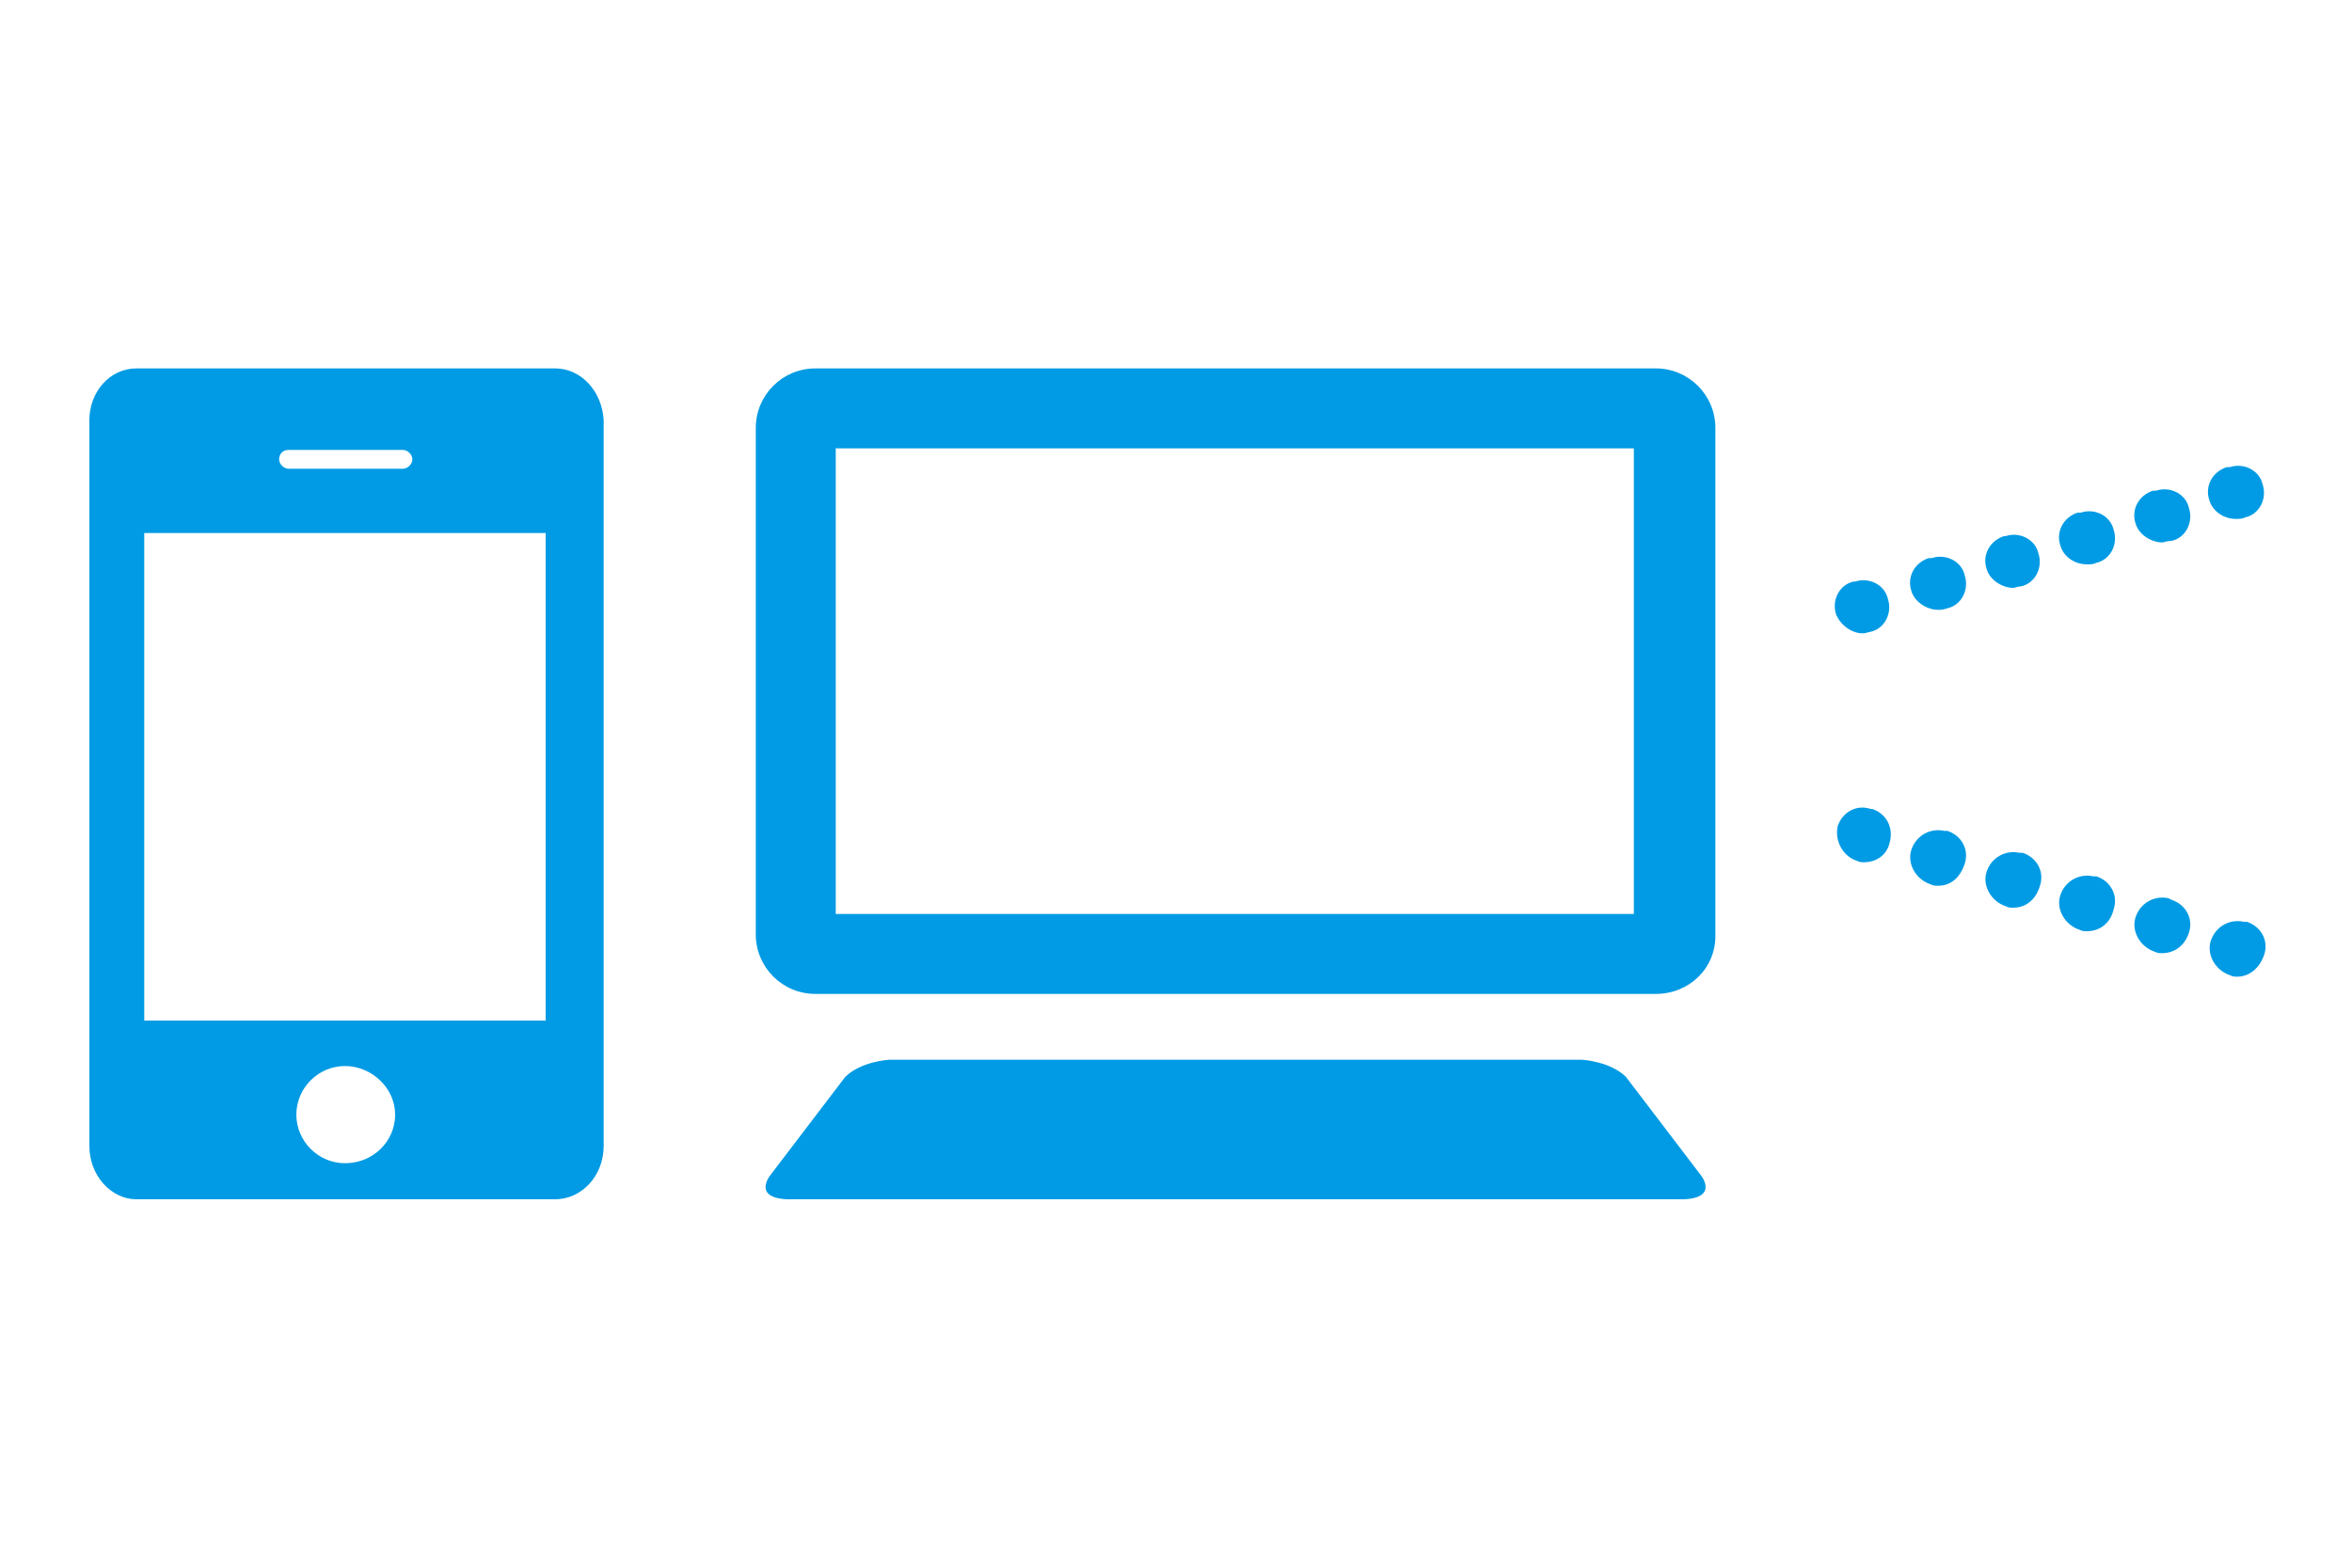
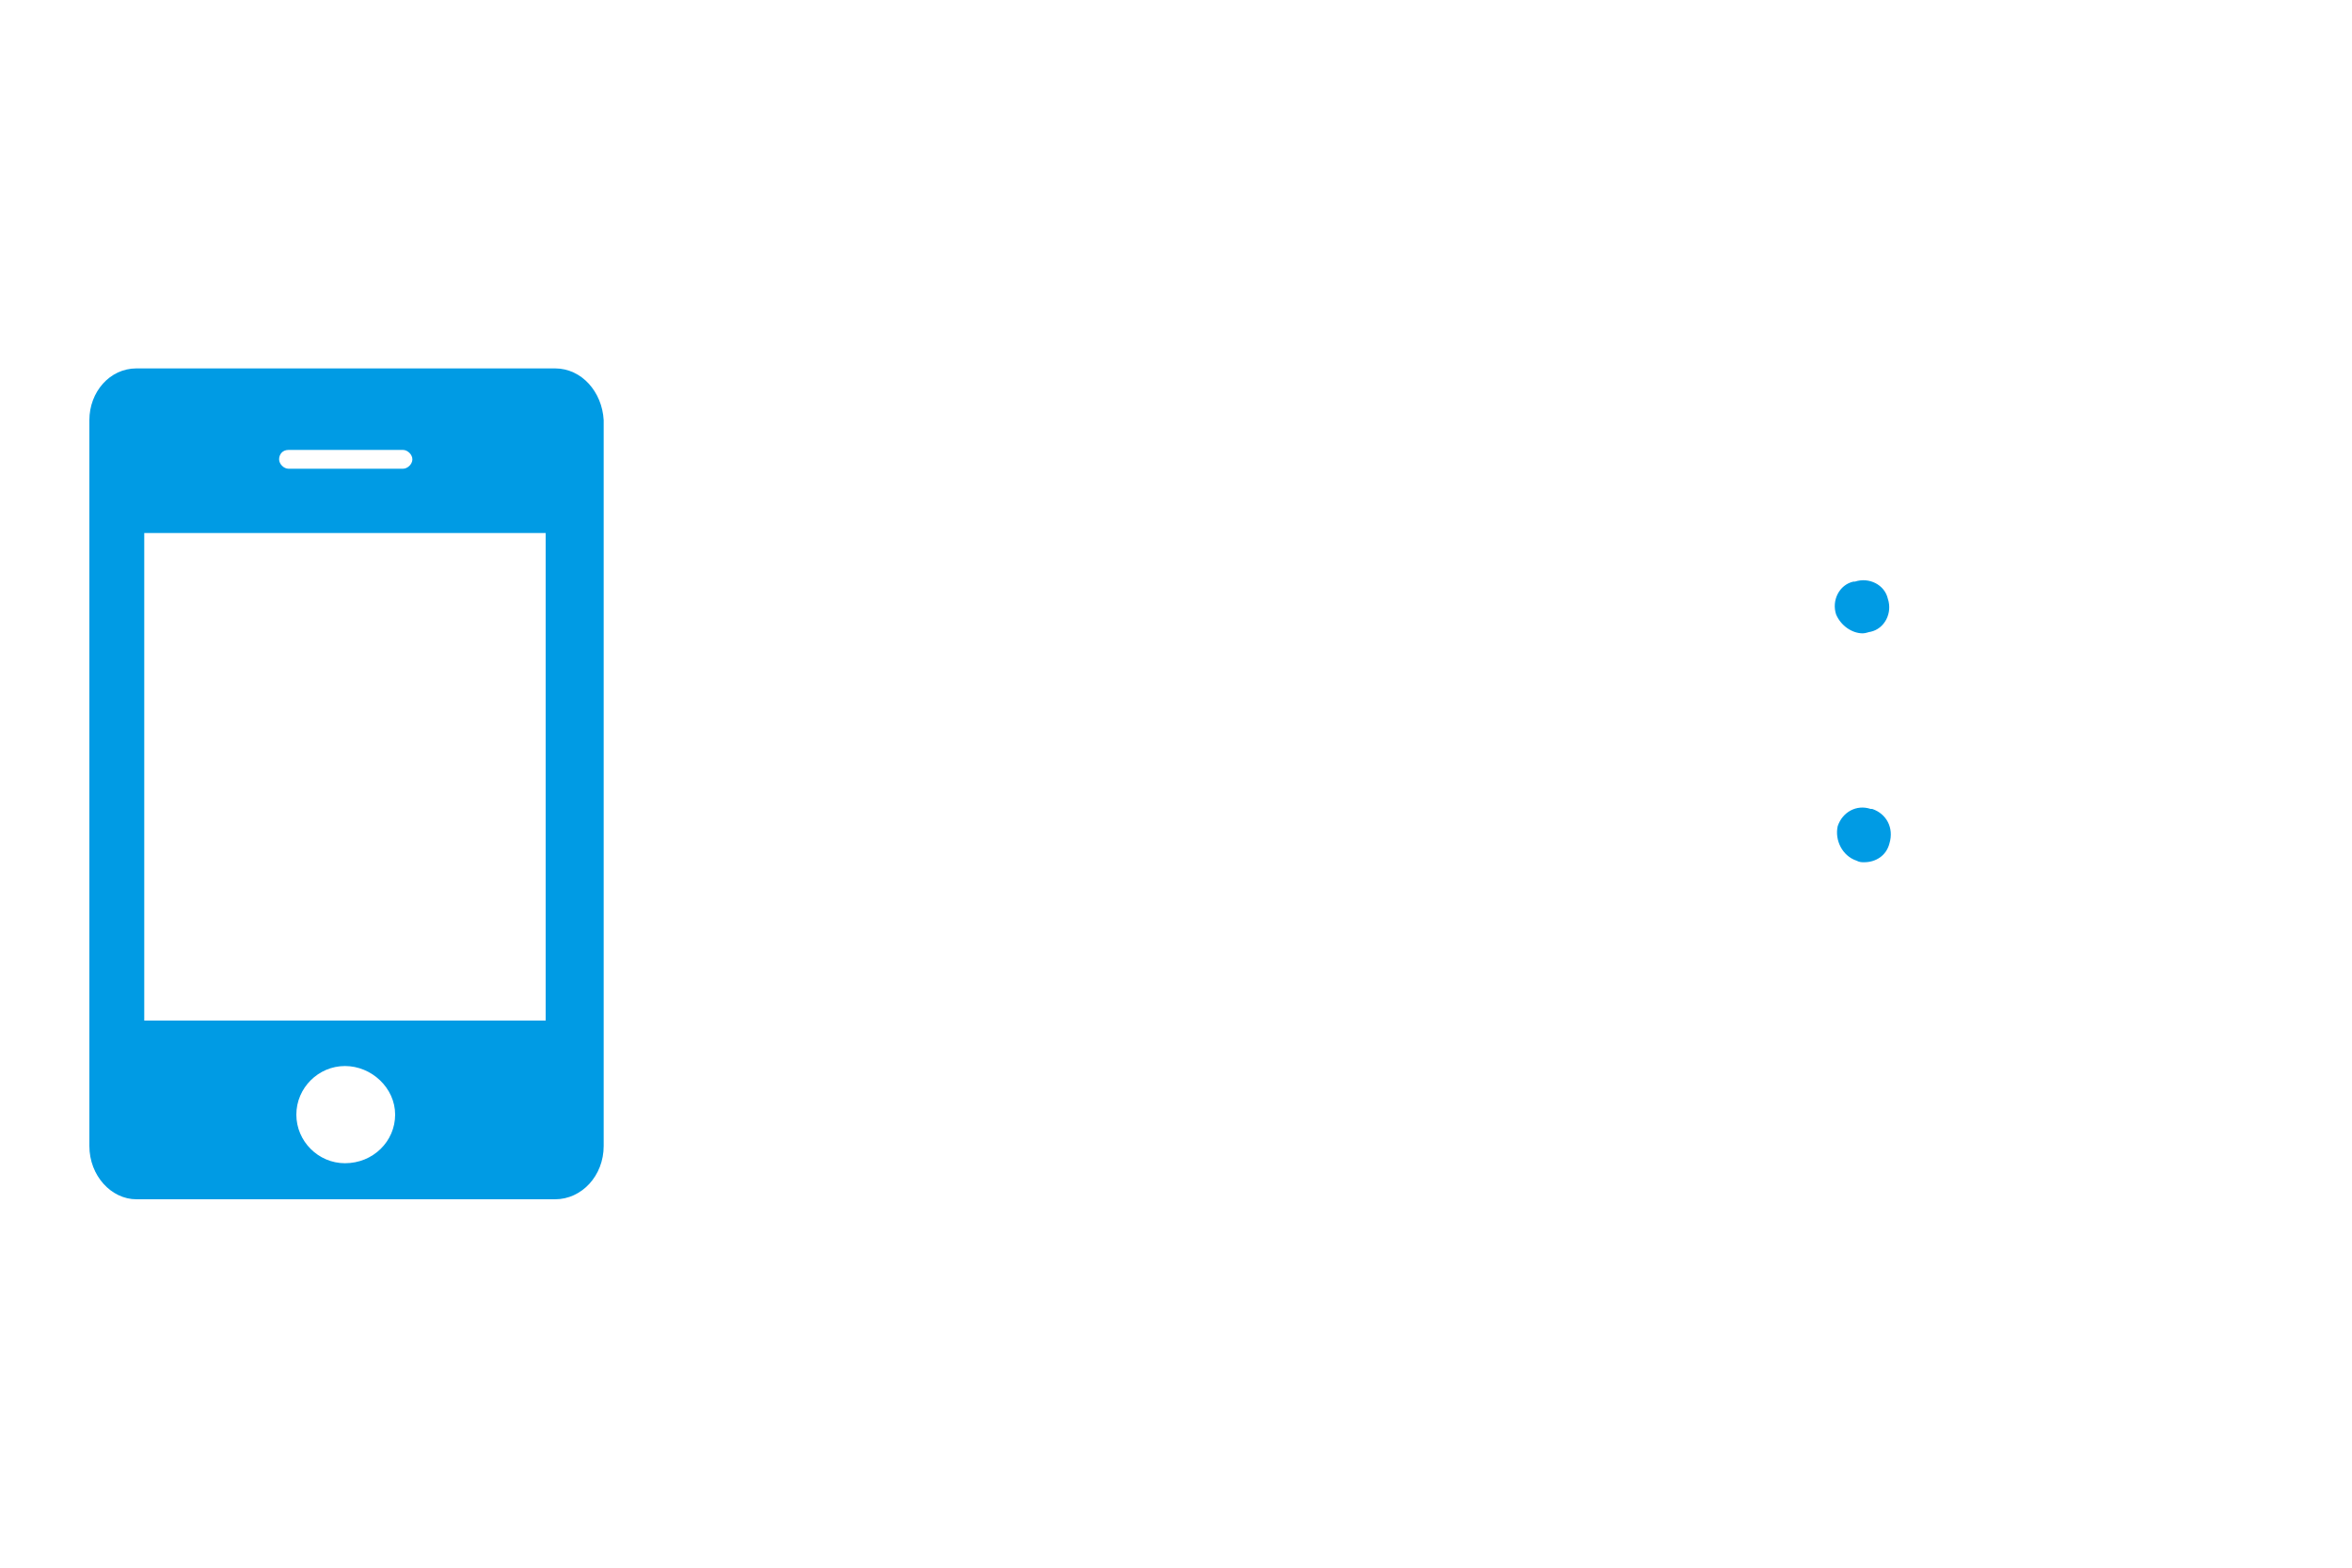
<svg xmlns="http://www.w3.org/2000/svg" version="1.1" id="レイヤー_1" x="0px" y="0px" viewBox="0 0 150 100" style="enable-background:new 0 0 150 100;" xml:space="preserve">
  <style type="text/css">
	.st0{fill:#009BE4;}
</style>
  <g>
-     <path class="st0" d="M108.5,75l-4.8-6.3c-1-1-2.8-1.1-2.8-1.1H79.3h-1H56.7c0,0-1.8,0.1-2.8,1.1L49.1,75c0,0-1.1,1.4,1.1,1.5h28.1   h1h28.1C109.6,76.4,108.5,75,108.5,75" />
-     <path class="st0" d="M105.6,63.4H52c-2.1,0-3.8-1.7-3.8-3.8V27.3c0-2.1,1.7-3.8,3.8-3.8h53.6c2.1,0,3.8,1.7,3.8,3.8v32.4   C109.4,61.8,107.7,63.4,105.6,63.4 M53.3,58.3h50.9V28.6H53.3V58.3z" />
    <path class="st0" d="M118.8,40.4c-0.7,0-1.4-0.5-1.7-1.2c-0.3-0.9,0.2-1.9,1.1-2.1l0.1,0c0.9-0.3,1.9,0.2,2.1,1.1   c0.3,0.9-0.2,1.9-1.1,2.1C119.2,40.3,119,40.4,118.8,40.4" />
    <path class="st0" d="M118.9,55c-0.2,0-0.3,0-0.5-0.1c-0.9-0.3-1.4-1.3-1.2-2.2c0.3-0.9,1.2-1.4,2.1-1.1l0.1,0   c0.9,0.3,1.4,1.2,1.1,2.2C120.3,54.6,119.6,55,118.9,55" />
-     <path class="st0" d="M123.6,38.9c-0.7,0-1.5-0.5-1.7-1.2c-0.3-0.9,0.2-1.8,1.1-2.1l0.2,0c0.9-0.3,1.9,0.2,2.1,1.1   c0.3,0.9-0.2,1.9-1.1,2.1C123.9,38.9,123.8,38.9,123.6,38.9 M128.4,37.5c-0.7,0-1.5-0.5-1.7-1.2c-0.3-0.9,0.2-1.8,1.1-2.1l0.1,0   c0.9-0.3,1.9,0.2,2.1,1.1c0.3,0.9-0.2,1.9-1.1,2.1C128.7,37.4,128.5,37.5,128.4,37.5 M133.1,36c-0.8,0-1.5-0.5-1.7-1.2   c-0.3-0.9,0.2-1.8,1.1-2.1l0.2,0c0.9-0.3,1.9,0.2,2.1,1.1c0.3,0.9-0.2,1.9-1.1,2.1C133.5,36,133.3,36,133.1,36 M137.9,34.6   c-0.7,0-1.5-0.5-1.7-1.2c-0.3-0.9,0.2-1.8,1.1-2.1l0.2,0c0.9-0.3,1.9,0.2,2.1,1.1c0.3,0.9-0.2,1.9-1.1,2.1   C138.2,34.5,138,34.6,137.9,34.6 M142.6,33.1c-0.8,0-1.5-0.5-1.7-1.2c-0.3-0.9,0.2-1.8,1.1-2.1l0.2,0c0.9-0.3,1.9,0.2,2.1,1.1   c0.3,0.9-0.2,1.9-1.1,2.1C143,33.1,142.8,33.1,142.6,33.1" />
-     <path class="st0" d="M142.7,62.3c-0.2,0-0.3,0-0.5-0.1c-0.9-0.3-1.5-1.3-1.2-2.2c0.3-0.9,1.2-1.4,2.1-1.2l0.2,0   c0.9,0.3,1.4,1.2,1.1,2.1C144.1,61.8,143.4,62.3,142.7,62.3 M137.9,60.8c-0.2,0-0.3,0-0.5-0.1c-0.9-0.3-1.5-1.3-1.2-2.2   c0.3-0.9,1.2-1.4,2.1-1.2l0.2,0.1c0.9,0.3,1.4,1.2,1.1,2.1C139.3,60.4,138.6,60.8,137.9,60.8 M133.1,59.4c-0.2,0-0.3,0-0.5-0.1   c-0.9-0.3-1.5-1.3-1.2-2.2c0.3-0.9,1.2-1.4,2.1-1.2l0.2,0c0.9,0.3,1.4,1.2,1.1,2.1C134.6,58.9,133.9,59.4,133.1,59.4 M128.4,57.9   c-0.2,0-0.3,0-0.5-0.1c-0.9-0.3-1.5-1.3-1.2-2.2c0.3-0.9,1.2-1.4,2.1-1.2l0.2,0c0.9,0.3,1.4,1.2,1.1,2.1   C129.8,57.5,129.1,57.9,128.4,57.9 M123.6,56.5c-0.2,0-0.3,0-0.5-0.1c-0.9-0.3-1.5-1.3-1.2-2.2c0.3-0.9,1.2-1.4,2.1-1.2l0.2,0   c0.9,0.3,1.4,1.2,1.1,2.1C125,56,124.4,56.5,123.6,56.5" />
    <path class="st0" d="M34.8,65.1H9.2V34h25.6V65.1z M22,74.2c-1.7,0-3.1-1.4-3.1-3.1c0-1.7,1.4-3.1,3.1-3.1c1.7,0,3.2,1.4,3.2,3.1   C25.2,72.8,23.8,74.2,22,74.2 M18.4,28.7h7.3c0.3,0,0.6,0.3,0.6,0.6c0,0.3-0.3,0.6-0.6,0.6h-7.3c-0.3,0-0.6-0.3-0.6-0.6   C17.8,29,18,28.7,18.4,28.7 M35.4,23.5H8.7c-1.7,0-3,1.5-3,3.3v46.3c0,1.9,1.4,3.4,3,3.4h26.7c1.7,0,3.1-1.5,3.1-3.4V26.8   C38.4,25,37.1,23.5,35.4,23.5" />
  </g>
</svg>